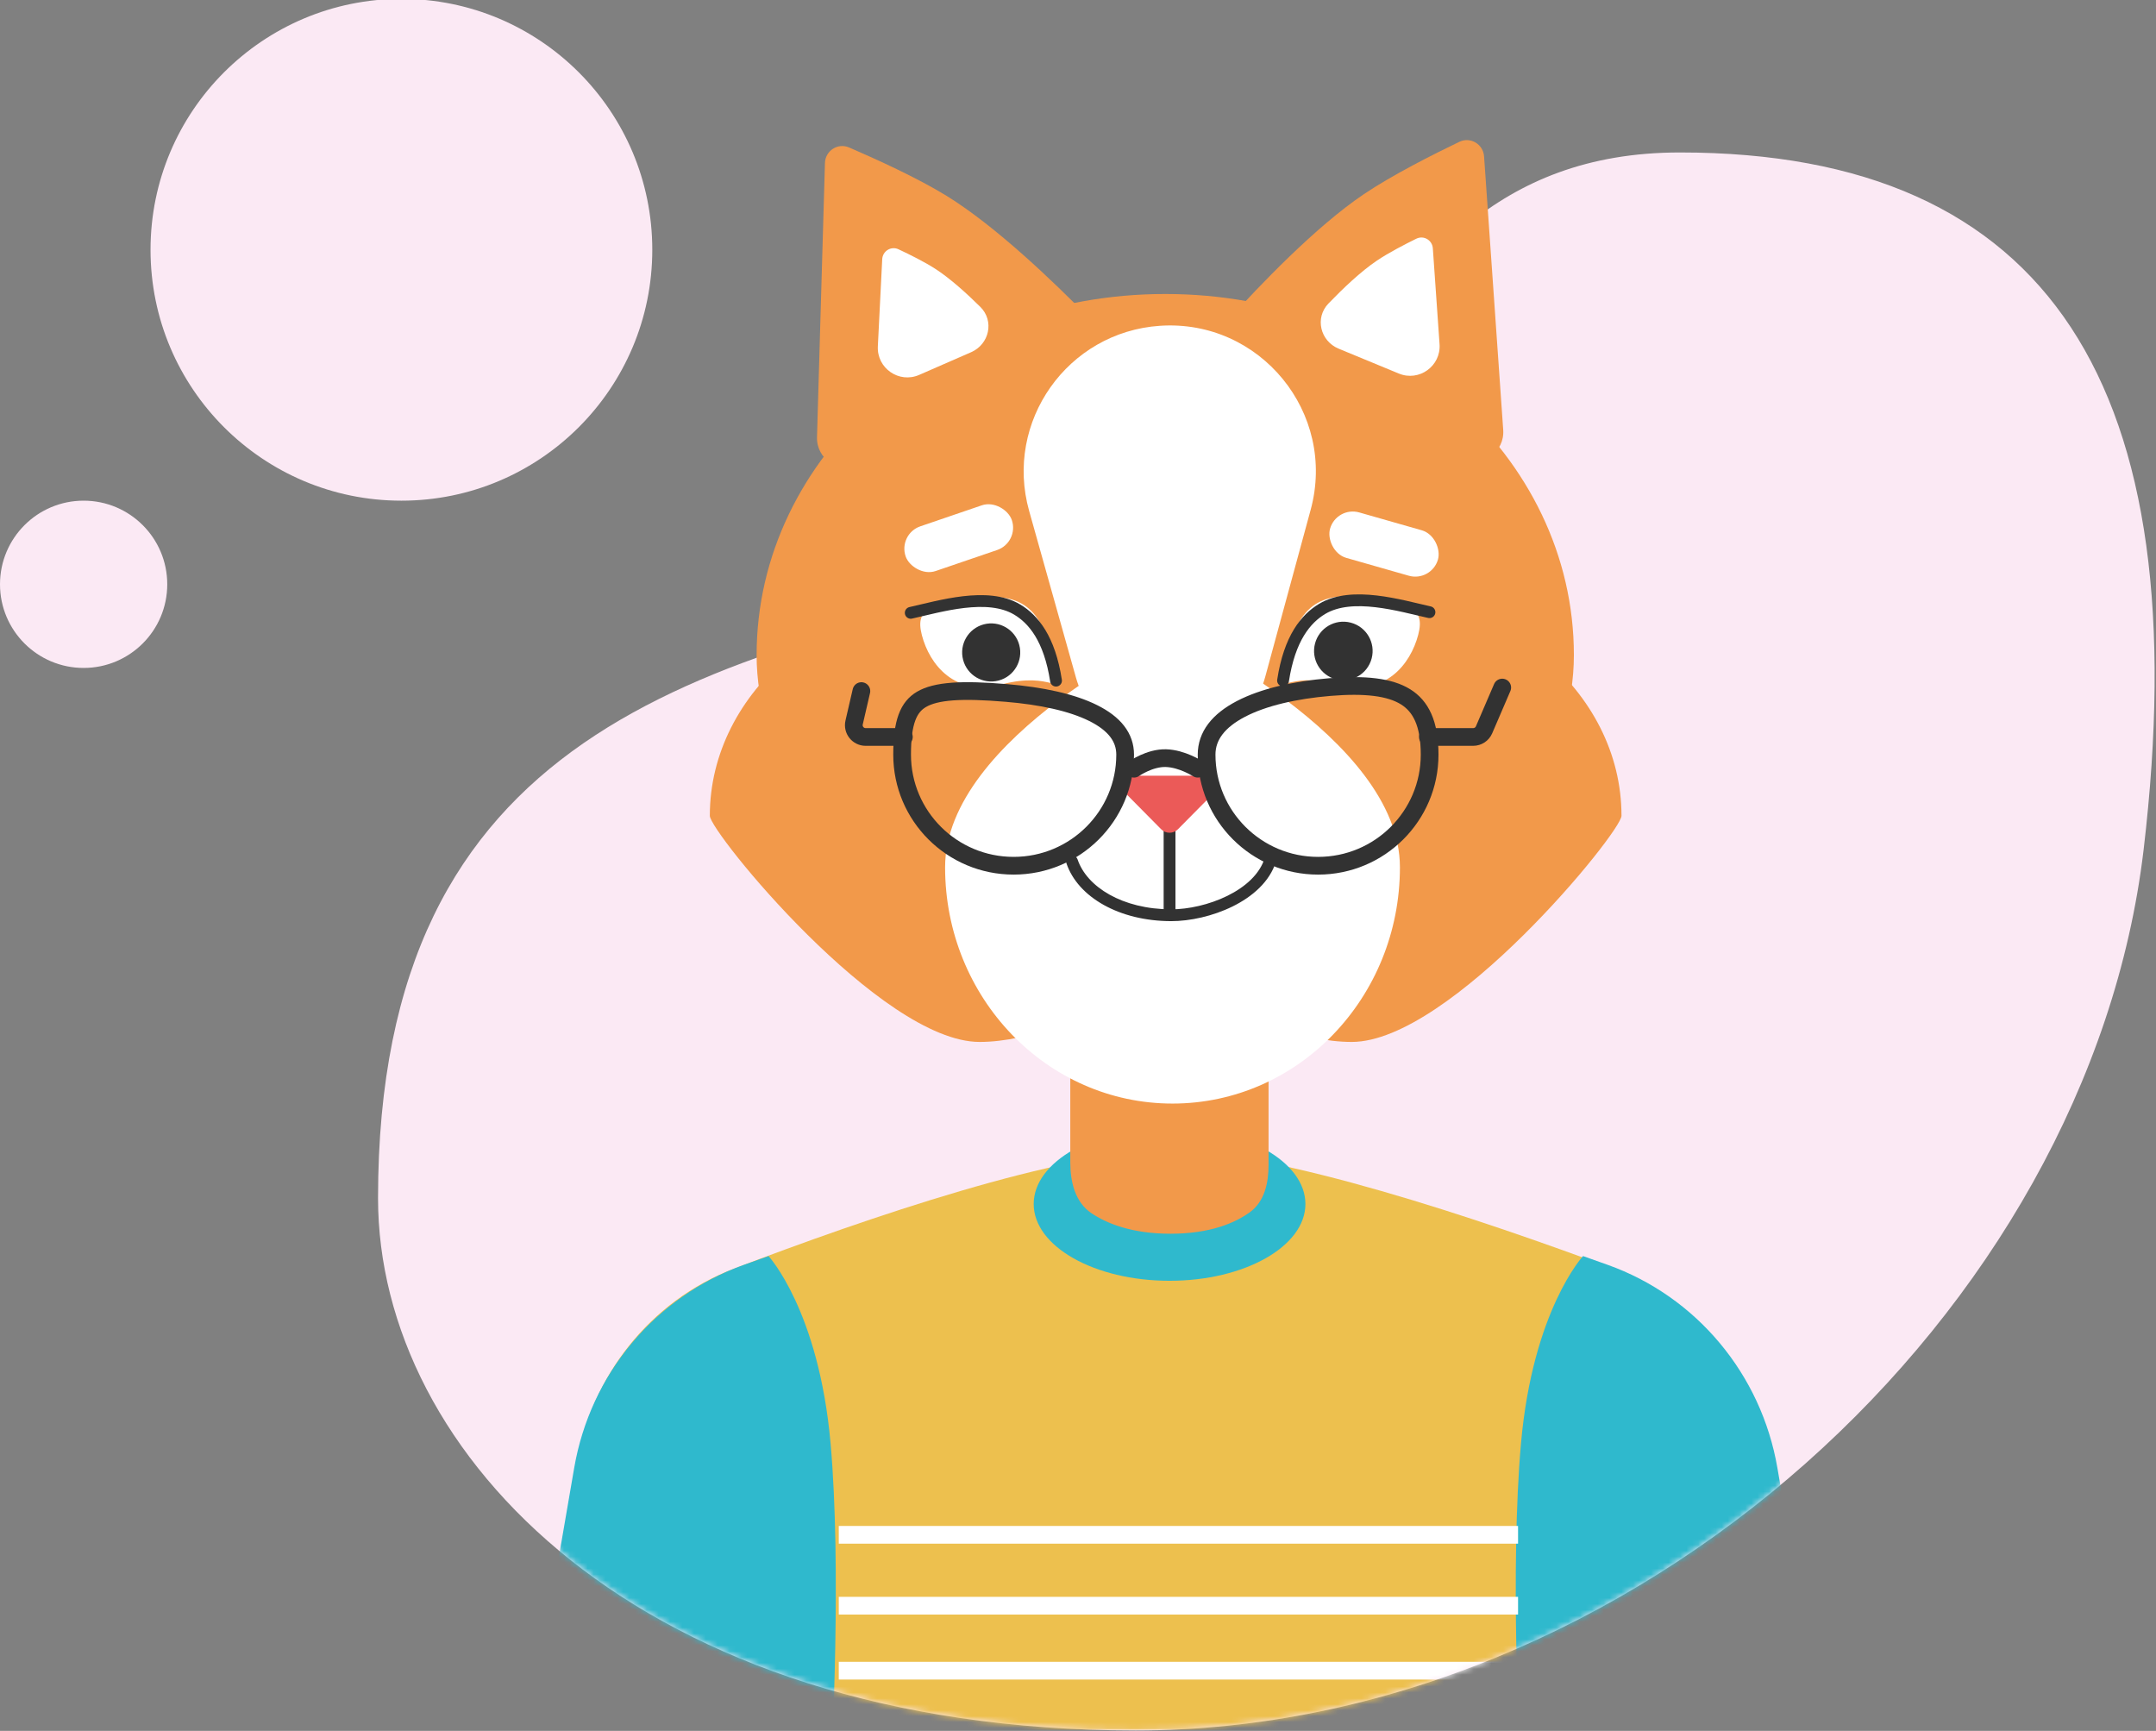
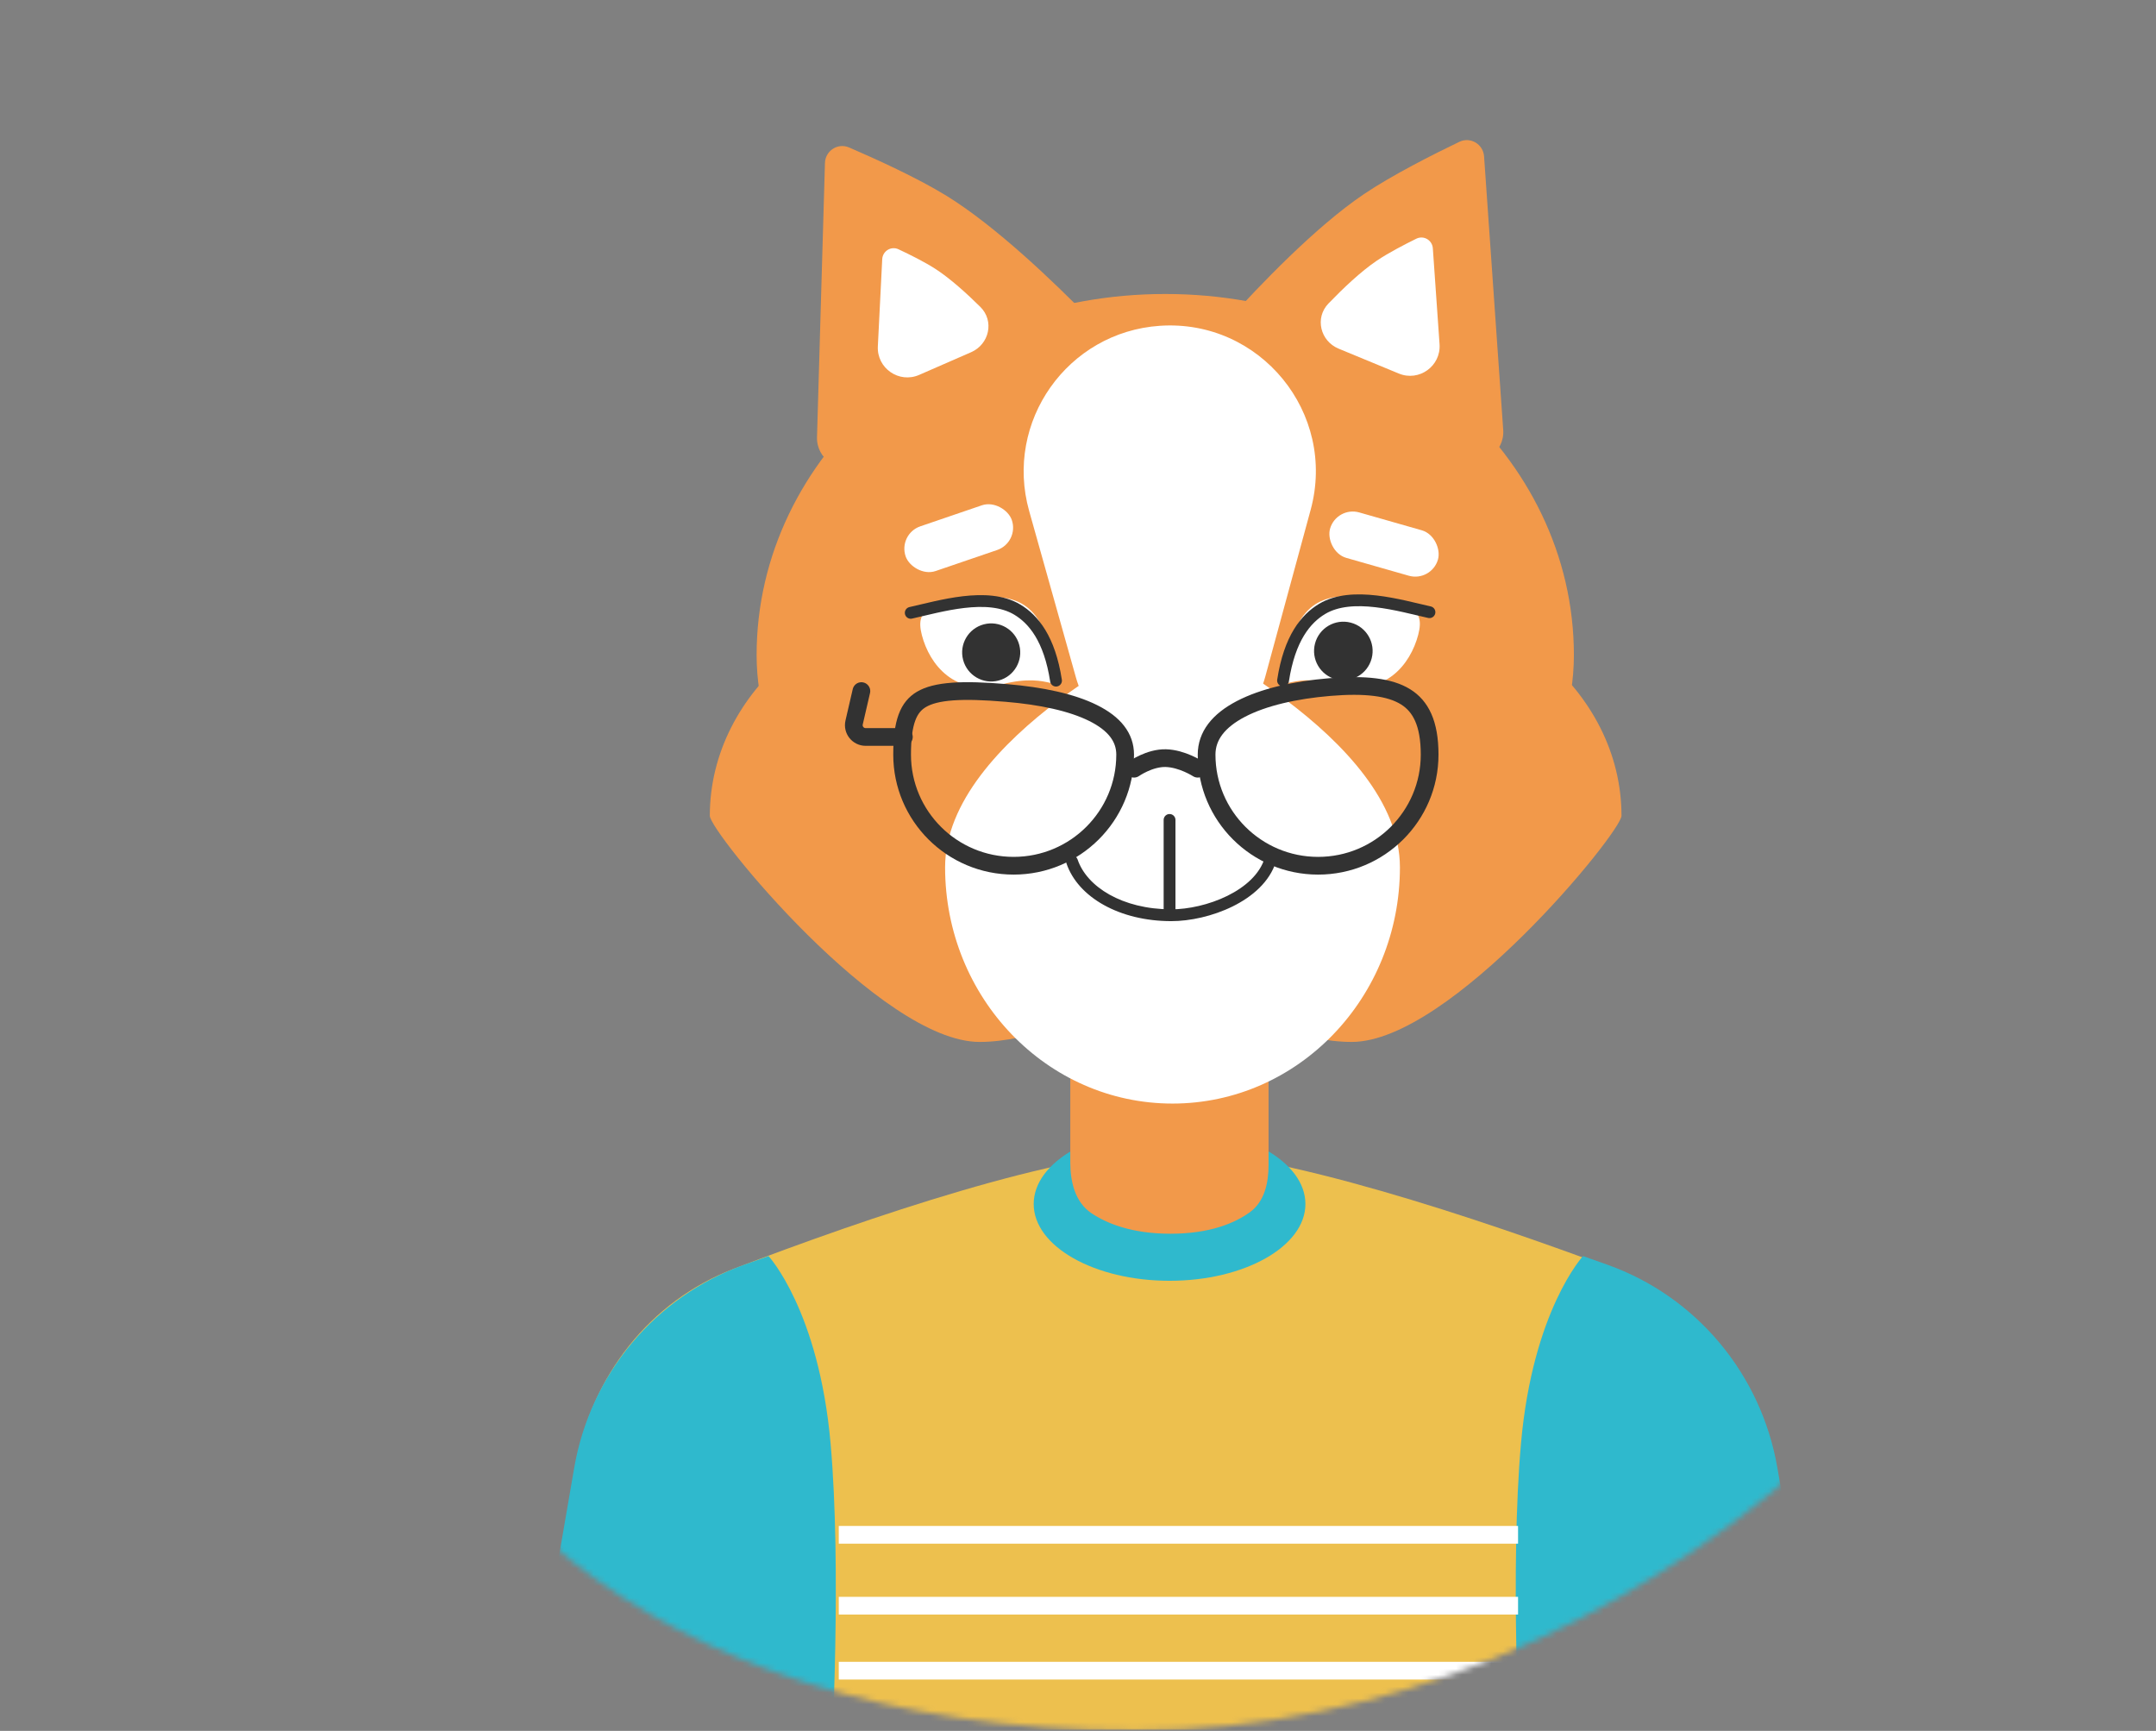
<svg xmlns="http://www.w3.org/2000/svg" width="365" height="293" viewBox="0 0 365 293" fill="none">
  <rect x="0" y="0" width="365" height="293" fill="#808080" stroke="none" />
  <g clip-path="url(#clip0)">
-     <path fill-rule="evenodd" clip-rule="evenodd" d="M110.429 42.281C110.429 65.738 91.414 84.754 67.957 84.754C44.5 84.754 25.484 65.738 25.484 42.281C25.484 18.824 44.5 -0.191 67.957 -0.191C91.414 -0.191 110.429 18.824 110.429 42.281ZM362.906 143.809C353.636 222.17 276.362 292.93 192.267 292.93C108.171 292.93 64 246.062 64 202.834C64 123.826 118.057 111.547 180.176 97.437L180.179 97.436C184.179 96.528 188.212 95.612 192.267 94.67C207.887 91.04 216.951 77.923 226.507 64.096C239.297 45.588 252.965 25.809 284.406 25.809C346.982 25.809 372.176 65.447 362.906 143.809ZM14.158 84.753C21.977 84.753 28.315 91.092 28.315 98.911C28.315 106.73 21.977 113.068 14.158 113.068C6.339 113.068 0 106.73 0 98.911C0 91.092 6.339 84.753 14.158 84.753Z" fill="#FBE9F4" />
    <mask id="mask0" mask-type="alpha" maskUnits="userSpaceOnUse" x="59" y="-21" width="307" height="314">
      <path d="M362.907 143.81C353.636 222.171 276.363 292.931 192.267 292.931C108.172 292.931 64 246.063 64 202.835C64 118.739 54.501 53.309 64 10.309C72.09 -26.307 243.569 -20.691 298.5 -20.69C361.076 -20.69 372.177 65.448 362.907 143.81Z" fill="#C4C4C4" />
    </mask>
    <g mask="url(#mask0)">
      <g clip-path="url(#clip1)">
        <path d="M97.49 248.167C99.989 233.057 109.987 220.214 124.294 214.746C146.619 206.214 179.849 194.811 197.999 194.811C216.219 194.81 250.427 206.302 273.341 214.845C287.849 220.255 298.033 233.195 300.56 248.471L322.652 382.047C324.667 394.23 315.269 405.31 302.92 405.31H95.079C82.731 405.31 73.333 394.23 75.348 382.047L97.49 248.167Z" fill="#EDC04E" />
        <path d="M308.47 292.415L300.901 248.472C298.177 232.657 287.242 219.478 272.125 214.092C270.784 213.615 269.407 213.126 267.999 212.627C267.999 212.627 259.5 221.81 257.499 244.31C255.629 265.343 257.256 296.427 257.476 300.389C257.491 300.674 257.5 300.952 257.5 301.238C257.5 309.286 264.023 315.81 272.071 315.81H288.76C301.163 315.81 310.575 304.637 308.47 292.415Z" fill="#2FB9CD" />
        <path d="M89.64 292.417L97.209 248.474C99.933 232.658 110.868 219.48 125.985 214.094C127.326 213.617 128.703 213.127 130.11 212.629C130.11 212.629 138.61 221.812 140.611 244.312C142.48 265.345 140.854 296.429 140.634 300.391C140.618 300.676 140.61 300.954 140.61 301.24C140.61 309.288 134.086 315.812 126.039 315.812H109.35C96.947 315.812 87.535 304.639 89.64 292.417Z" fill="#2FB9CD" />
        <ellipse cx="197.999" cy="203.811" rx="23" ry="13" fill="#2FB9CD" />
        <path d="M142 282.811H257" stroke="white" stroke-width="3" />
        <path d="M142 259.811H257" stroke="white" stroke-width="3" />
        <path d="M142 271.811H257" stroke="white" stroke-width="3" />
      </g>
      <path d="M181.195 128.654C181.195 119.385 188.709 111.871 197.978 111.871C207.247 111.871 214.761 119.385 214.761 128.654V197.197C214.761 200.257 214.076 203.41 211.597 205.204C209.115 206.999 204.92 208.845 198.161 208.845C191.627 208.845 187.399 207.12 184.798 205.384C182.022 203.53 181.195 200.099 181.195 196.761V128.654Z" fill="#F2994A" />
      <path d="M266.451 110.886C266.451 144.642 222.633 172.006 197.271 172.006C171.909 172.006 128.091 144.642 128.091 110.886C128.091 77.13 159.064 49.766 197.271 49.766C235.478 49.766 266.451 77.13 266.451 110.886Z" fill="#F2994A" />
      <path d="M120.169 138.095C120.169 140.811 149.097 176.379 165.841 176.379C182.585 176.379 211.513 159.238 211.513 138.095C211.513 116.951 191.065 99.811 165.841 99.811C140.617 99.811 120.169 116.951 120.169 138.095Z" fill="#F2994A" />
      <path d="M274.511 138.095C274.511 140.811 245.583 176.379 228.839 176.379C212.095 176.379 183.167 159.238 183.167 138.095C183.167 116.951 203.615 99.811 228.839 99.811C254.063 99.811 274.511 116.951 274.511 138.095Z" fill="#F2994A" />
      <path d="M237 146.811C237 168.902 219.763 186.811 198.5 186.811C177.237 186.811 160 168.902 160 146.811C160 124.719 198.5 106.811 198.5 106.811C198.5 106.811 237 124.719 237 146.811Z" fill="white" />
      <path d="M139.66 27.602C139.721 25.516 141.832 24.139 143.748 24.964C148.171 26.869 155.353 30.125 160.29 33.175C168.671 38.354 178.53 47.853 184.213 53.655C186.575 56.067 185.782 60.027 182.718 61.443L145.411 78.686C142.04 80.243 138.207 77.713 138.315 74.002L139.66 27.602Z" fill="#F2994A" />
      <path d="M251.246 26.479C251.1 24.398 248.935 23.107 247.054 24.011C242.712 26.095 235.669 29.641 230.861 32.891C222.699 38.408 213.236 48.302 207.795 54.332C205.534 56.839 206.488 60.762 209.607 62.052L247.589 77.755C251.02 79.174 254.746 76.489 254.487 72.785L251.246 26.479Z" fill="#F2994A" />
      <path d="M242.573 42.04C242.476 40.652 241.033 39.793 239.783 40.405C237.782 41.386 235.033 42.812 233.08 44.132C230.359 45.971 227.327 48.86 224.902 51.376C222.56 53.806 223.507 57.733 226.627 59.023L236.811 63.233C240.242 64.652 243.968 61.968 243.709 58.264L242.573 42.04Z" fill="white" />
      <path d="M149.355 43.885C149.424 42.496 150.851 41.609 152.111 42.198C154.007 43.085 156.547 44.346 158.37 45.526C160.877 47.149 163.674 49.686 165.965 51.952C168.364 54.327 167.494 58.273 164.401 59.624L155.61 63.463C152.207 64.95 148.429 62.339 148.615 58.631L149.355 43.885Z" fill="white" />
      <path d="M174.232 86.502C169.988 71.395 180.71 56.207 196.367 55.15C213.32 54.005 226.348 69.909 221.887 86.305L214.203 114.547C212.234 121.787 205.66 126.811 198.158 126.811C190.706 126.811 184.165 121.853 182.149 114.68L174.232 86.502Z" fill="white" />
      <path d="M240.098 107.455C238.785 112.457 234.498 117.944 226.506 115.847C217.45 113.469 216.723 118.407 217.589 112.936C219.321 102.001 223.749 100.316 230.955 101.069C238.02 102.354 241.411 102.453 240.098 107.455Z" fill="white" />
      <circle cx="227.421" cy="110.196" r="4.957" transform="rotate(14.707 227.421 110.196)" fill="#323232" />
      <path d="M217.214 115.198C218.315 108.038 221.07 104.733 223.824 103.079C228.91 100.027 237.043 102.528 242 103.63" stroke="#323232" stroke-width="2" stroke-linecap="round" stroke-linejoin="round" />
      <path d="M156.072 107.533C157.374 112.496 161.628 117.94 169.557 115.859C178.544 113.5 179.265 118.399 178.405 112.971C176.687 102.122 172.293 100.449 165.144 101.196C158.133 102.472 154.769 102.57 156.072 107.533Z" fill="white" />
      <circle r="4.919" transform="matrix(-0.967 0.254 0.254 0.967 167.805 110.446)" fill="#323232" />
      <path d="M178.778 115.217C177.685 108.113 174.952 104.833 172.22 103.193C167.173 100.164 159.103 102.646 154.184 103.74" stroke="#323232" stroke-width="2" stroke-linecap="round" stroke-linejoin="round" />
      <path d="M182.435 145.5C182.258 144.977 181.69 144.697 181.167 144.874C180.644 145.051 180.363 145.619 180.541 146.142L182.435 145.5ZM216.026 145.822C216.189 145.294 215.893 144.734 215.365 144.572C214.837 144.409 214.277 144.705 214.115 145.233L216.026 145.822ZM198.279 154.93L198.28 153.93L198.279 154.93ZM180.541 146.142C182.489 151.89 189.525 155.922 198.278 155.93L198.28 153.93C189.985 153.922 183.999 150.115 182.435 145.5L180.541 146.142ZM198.278 155.93C201.456 155.934 205.33 155.09 208.671 153.442C211.996 151.802 214.961 149.28 216.026 145.822L214.115 145.233C213.279 147.946 210.871 150.128 207.787 151.648C204.719 153.161 201.148 153.933 198.28 153.93L198.278 155.93Z" fill="#323232" />
      <path d="M198 138.797V154.245" stroke="#323232" stroke-width="2" stroke-linecap="round" />
-       <path d="M199.421 140.374C198.639 141.165 197.361 141.165 196.578 140.374L190.979 134.717C189.729 133.455 190.624 131.311 192.401 131.311L203.599 131.311C205.375 131.311 206.27 133.455 205.02 134.717L199.421 140.374Z" fill="#EB5A58" />
      <rect x="152.024" y="90.387" width="19" height="8" rx="4" transform="rotate(-18.86 152.024 90.387)" fill="white" />
      <rect x="226.27" y="85.648" width="19" height="8" rx="4" transform="rotate(15.93 226.27 85.648)" fill="white" />
      <path d="M242.03 127.74C242.03 138.125 233.582 146.552 223.15 146.552C212.719 146.552 204.271 138.125 204.271 127.74C204.271 124.559 206.279 121.989 210.079 120.007C213.887 118.02 219.222 116.797 225.124 116.306C231.078 115.81 235.279 116.286 237.971 117.966C240.501 119.546 242.03 122.422 242.03 127.74Z" stroke="#323232" stroke-width="3" />
      <path d="M190.482 127.739C190.482 138.124 182.034 146.551 171.603 146.551C161.171 146.551 152.723 138.124 152.723 127.739C152.723 122.216 153.796 119.69 155.998 118.391C157.189 117.689 158.869 117.24 161.269 117.065C163.662 116.89 166.65 116.994 170.375 117.305C176.299 117.798 181.45 118.901 185.072 120.706C188.673 122.501 190.482 124.82 190.482 127.739Z" stroke="#323232" stroke-width="3" />
      <path d="M153.021 124.753H146.546C145.259 124.753 144.307 123.555 144.598 122.301L145.828 116.986" stroke="#323232" stroke-width="3" stroke-linecap="round" />
-       <path d="M241.732 124.752H249.406C250.206 124.752 250.928 124.277 251.244 123.542L254.32 116.389" stroke="#323232" stroke-width="3" stroke-linecap="round" />
      <path d="M191.982 130.128C191.982 130.128 194.629 128.261 197.377 128.336C200.125 128.412 202.772 130.128 202.772 130.128" stroke="#323232" stroke-width="3" stroke-linecap="round" />
    </g>
  </g>
  <defs>
    <clipPath id="clip0">
      <rect width="365" height="293" fill="white" />
    </clipPath>
    <clipPath id="clip1">
      <rect width="324" height="324" fill="white" transform="translate(34 -31.189)" />
    </clipPath>
  </defs>
</svg>